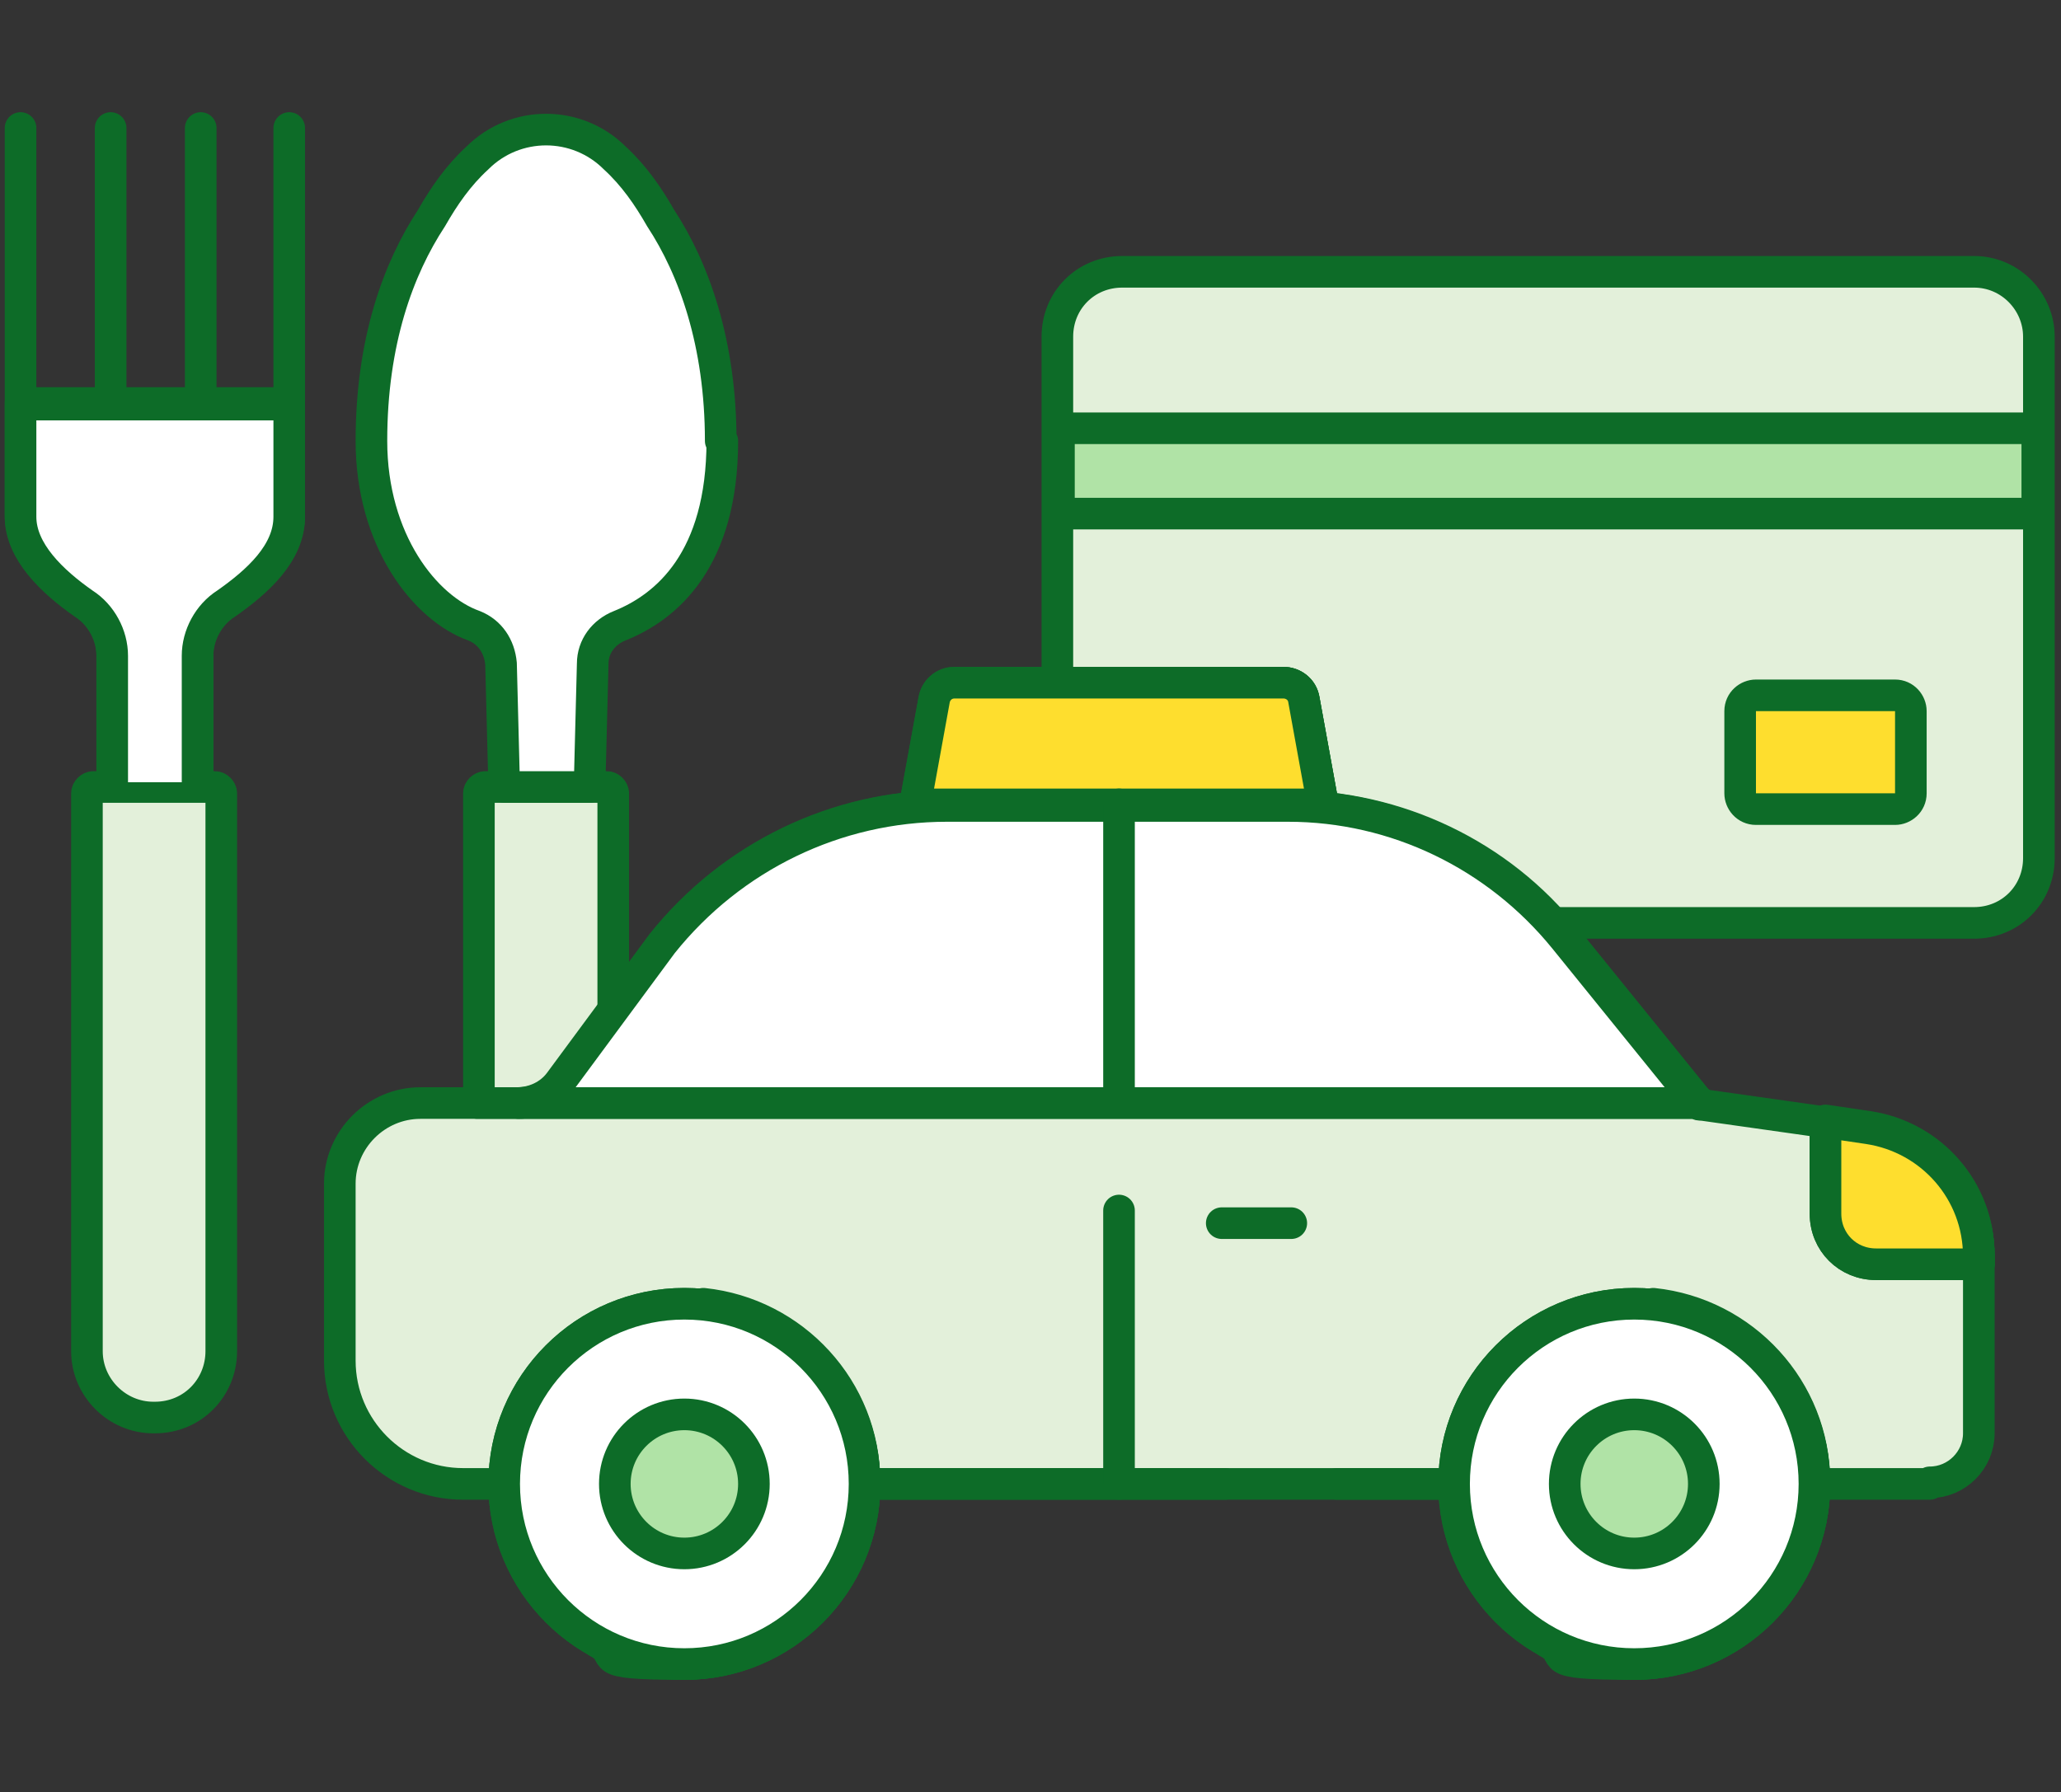
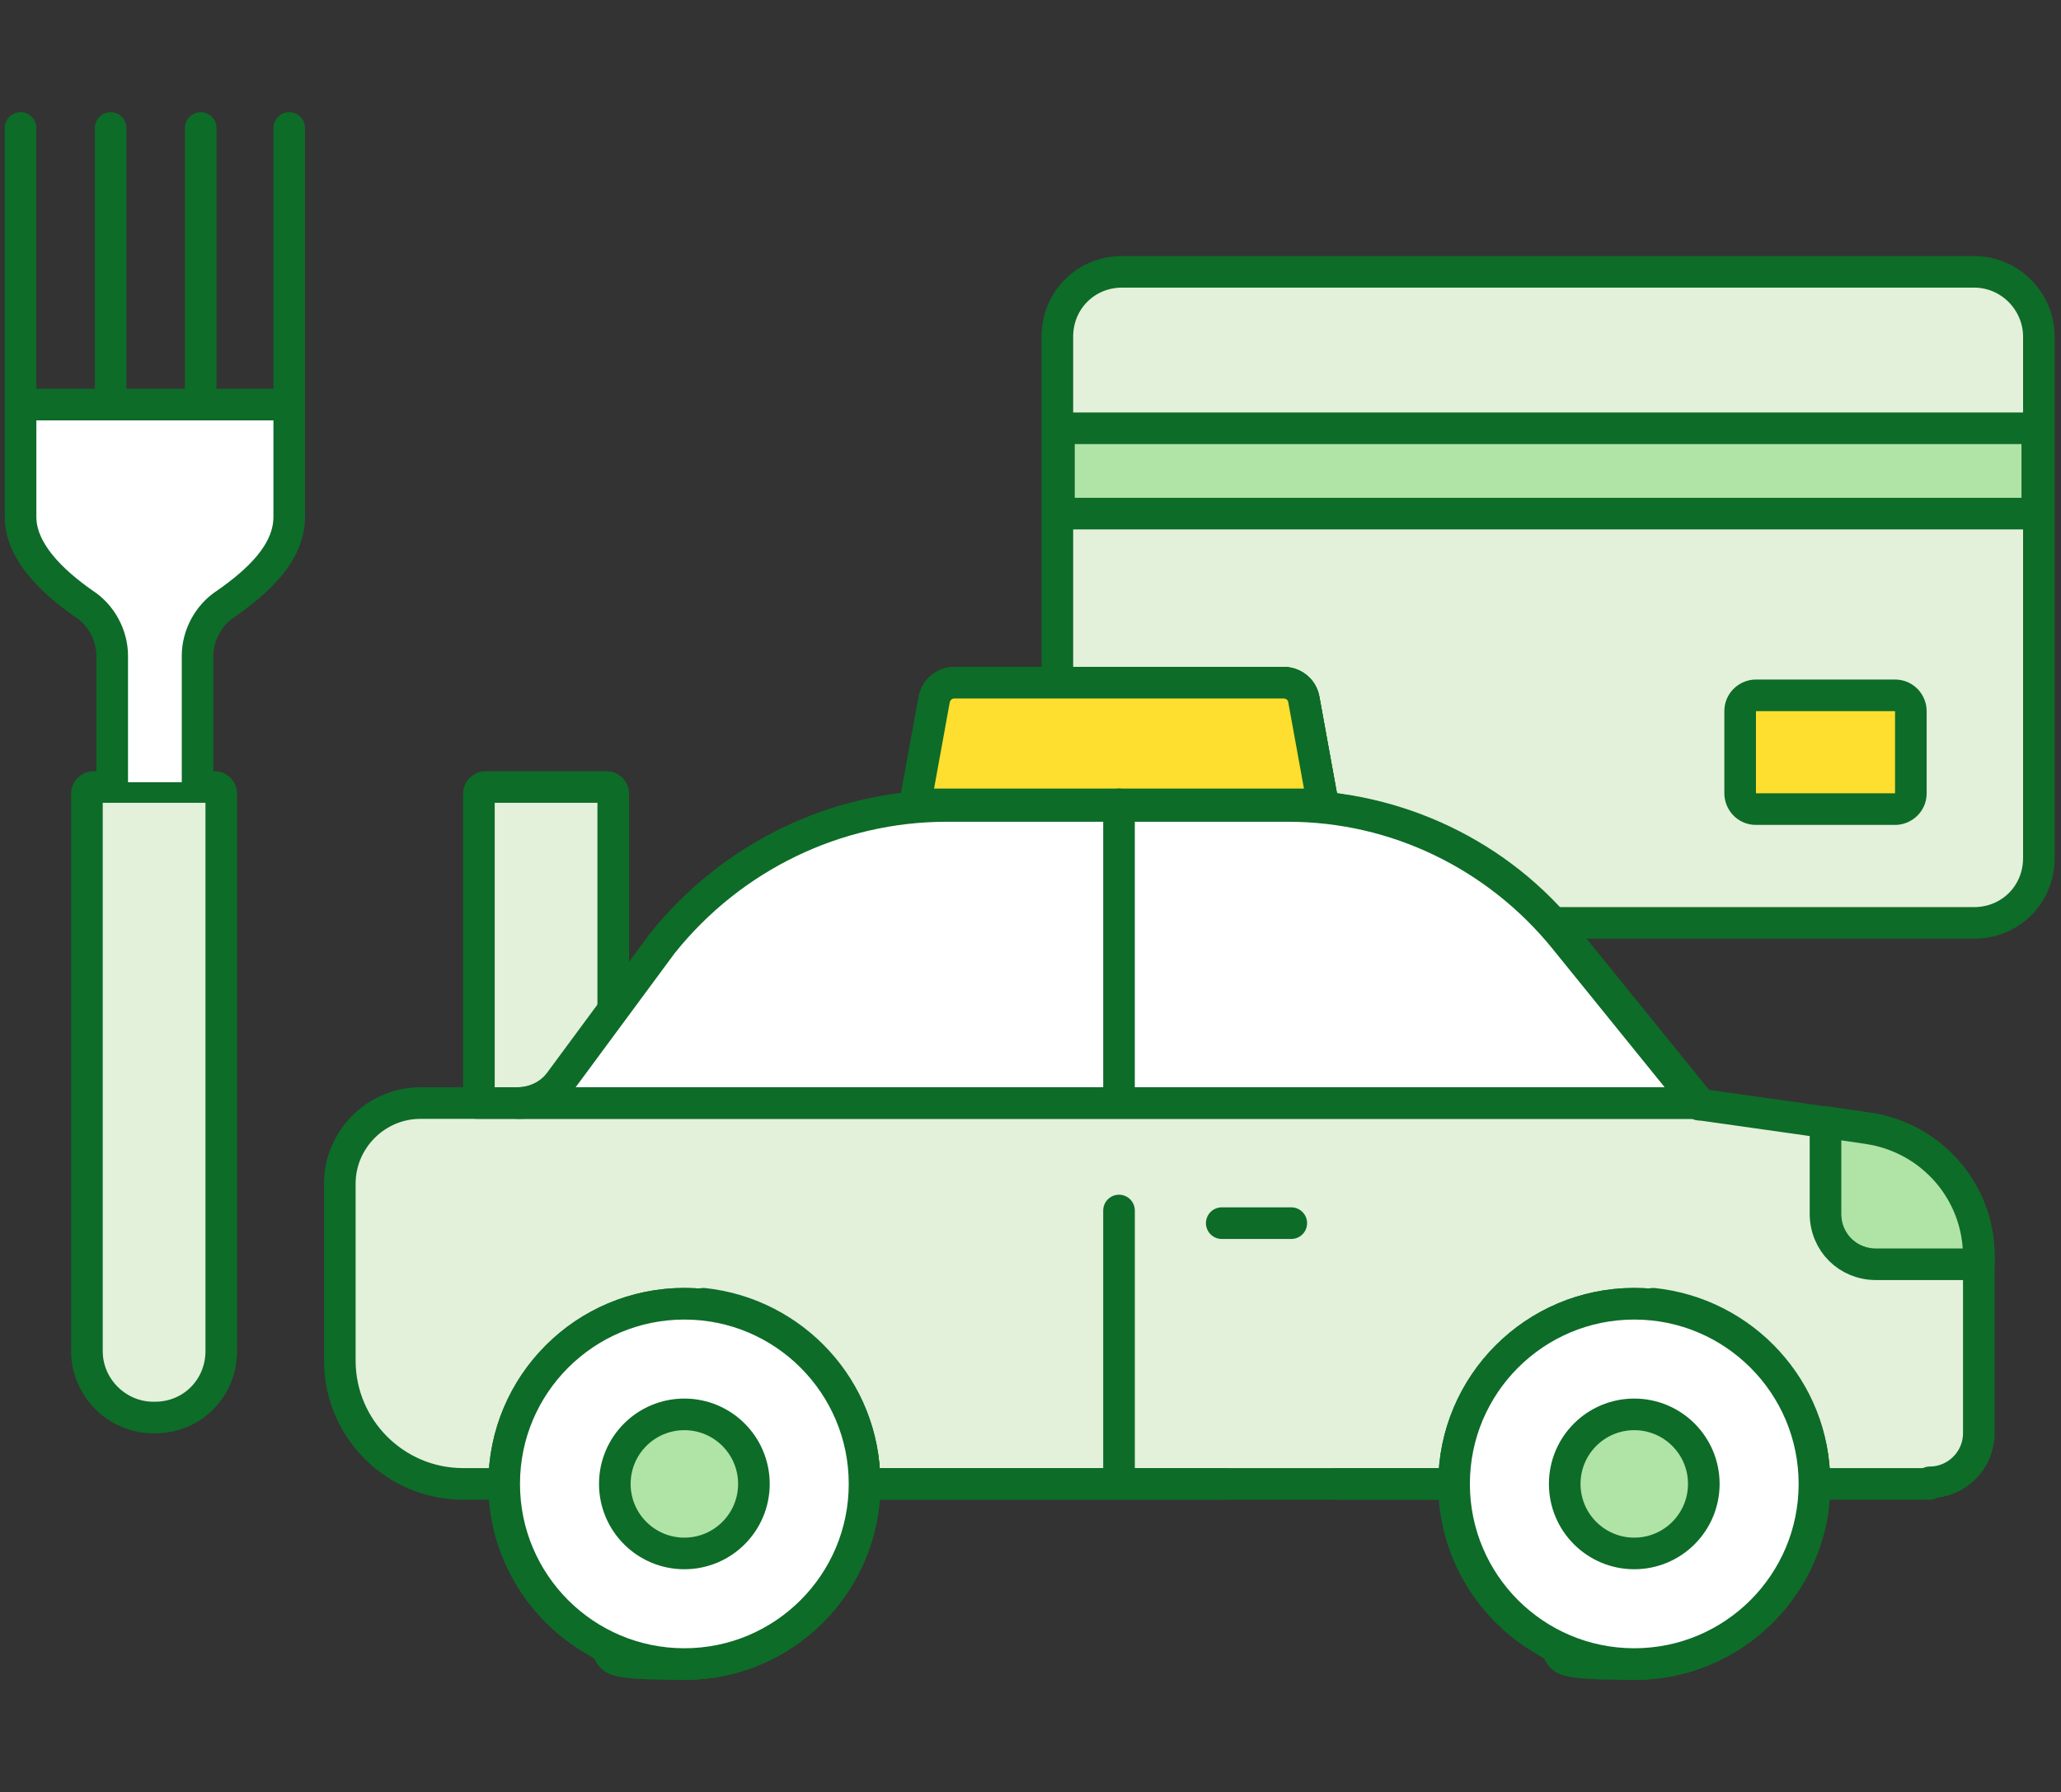
<svg xmlns="http://www.w3.org/2000/svg" id="Layer_2" version="1.1" viewBox="0 0 130.4 113.4">
  <rect x="0" y="0" width="130.4" height="113.4" fill="#333333" stroke="none" />
  <defs>
    <style>
      .st0 {
        fill: none;
      }

      .st0, .st1, .st2, .st3, .st4 {
        stroke: #0d6c28;
        stroke-linecap: round;
        stroke-linejoin: round;
        stroke-width: 2px;
      }

      .st1 {
        fill: #b0e3a6;
      }

      .st2 {
        fill: #fede2e;
      }

      .st3 {
        fill: #e3f0da;
      }

      .st4 {
        fill: #fff;
      }
    </style>
  </defs>
  <g id="Layer_1-2">
    <g>
      <g id="g2998">
        <g id="g3004">
          <path id="path3006" class="st3" d="M124.9,58.4h-53.9c-2.3,0-4.1-1.8-4.1-4.1V21.3c0-2.3,1.8-4.1,4.1-4.1h53.9c2.3,0,4.1,1.9,4.1,4.1v33c0,2.3-1.8,4.1-4.1,4.1h0Z" />
        </g>
        <g id="g3008">
          <path id="path3010" class="st1" d="M128.9,32.5h-61.9v-5.4h61.9s0,5.4,0,5.4Z" />
        </g>
        <path id="path3016" class="st2" d="M119.9,51.2h-8.8c-.6,0-1-.5-1-1v-5.2c0-.6.5-1,1-1h8.8c.6,0,1,.5,1,1v5.2c0,.6-.5,1-1,1Z" />
      </g>
      <g>
        <g>
          <path class="st3" d="M9.8,89.7h0c2.4,0,4.2-1.9,4.2-4.2v-35.3c0-.2-.2-.4-.4-.4h-7.7c-.2,0-.4.2-.4.4v35.3c0,2.3,1.9,4.2,4.2,4.2Z" />
          <path class="st3" d="M34.6,89.7h0c2.3,0,4.2-1.9,4.2-4.2v-35.3c0-.2-.2-.4-.4-.4h-7.7c-.2,0-.4.2-.4.4v35.3c0,2.3,1.9,4.2,4.2,4.2Z" />
-           <path class="st0" d="M1.3,25.5v7.1c0,2.2,2,4.1,4,5.5,1.1.7,1.8,2,1.8,3.3v8.3h5.4v-8.3c0-1.3.7-2.6,1.8-3.3,2-1.4,4-3.2,4-5.5v-7.1s-17,0-17,0Z" />
-           <path class="st4" d="M45.6,27.9c0-6.2-1.7-10.9-3.8-14.1-.8-1.4-1.7-2.7-2.9-3.8h0c-2.4-2.4-6.3-2.4-8.7,0h0c-1.2,1.1-2.1,2.4-2.9,3.8-2.1,3.2-3.8,7.8-3.8,14.1s3.4,10.6,6.5,11.7c1,.4,1.6,1.3,1.7,2.4l.2,7.8h5.4l.2-7.8c0-1.1.7-2,1.7-2.4,3-1.2,6.5-4.2,6.5-11.7h0Z" />
        </g>
        <g>
          <line class="st0" x1="1.3" y1="25.4" x2="1.3" y2="8.1" />
          <line class="st0" x1="7" y1="25.4" x2="7" y2="8.1" />
          <line class="st0" x1="12.7" y1="25.4" x2="12.7" y2="8.1" />
          <line class="st0" x1="18.3" y1="25.4" x2="18.3" y2="8.1" />
          <path class="st4" d="M12.5,49.5v-8c0-1.3.7-2.6,1.8-3.3,2-1.4,4-3.2,4-5.5v-7.1H1.3v7.1c0,2.2,2,4.1,4,5.5,1.1.7,1.8,2,1.8,3.3v8" />
        </g>
      </g>
      <g>
        <g>
          <path class="st1" d="M83.7,50.9l-1.2-6.6c-.1-.7-.7-1.1-1.3-1.1h-20.8c-.7,0-1.2.5-1.3,1.1l-1.2,6.6s25.8,0,25.8,0Z" />
          <path class="st1" d="M83.7,50.9h-3.9l-1.2-6.6c-.1-.7-.7-1.1-1.3-1.1h3.9c.7,0,1.2.5,1.3,1.1l1.2,6.6h0Z" />
          <path class="st3" d="M122.1,93.9H29.3c-4.3,0-7.8-3.5-7.8-7.8v-11.2c0-2.8,2.3-5.1,5.1-5.1h6.2c1.1,0,2.1-.5,2.7-1.3l6.5-8.8c4.4-5.5,11-8.7,18-8.7h21.6c6.8,0,13.3,3.1,17.5,8.4l8.5,10.5,10.6,1.5c4,.6,7,4,7,8.1v11.2c0,1.7-1.4,3.1-3.1,3.1h0Z" />
          <path class="st4" d="M107.6,69.8H30.2s2.5,0,2.5,0c1.1,0,2.1-.5,2.7-1.3l6.5-8.8c4.4-5.5,11-8.7,18-8.7h21.6c6.8,0,13.2,3.1,17.5,8.4l8.5,10.5h0Z" />
          <path class="st1" d="M125.2,79.5v.5h-6.5c-1.8,0-3.2-1.4-3.2-3.2v-5.8l2.7.4c4,.6,7,4,7,8.1Z" />
-           <path class="st1" d="M125.2,79.5v.5h-4.1v-.2c0-2.7-2-5-4.6-5.4h-1v-3.5l2.7.4c4,.6,7,4,7,8.1Z" />
          <circle class="st1" cx="43.3" cy="93.9" r="11.4" />
          <path class="st1" d="M54.7,93.9c0,6.3-5.1,11.4-11.4,11.4s-3.8-.5-5.5-1.4c.4,0,.8,0,1.2,0,6.3,0,11.4-5.1,11.4-11.4s-2.4-8.1-5.9-10c5.7.6,10.2,5.4,10.2,11.3h0Z" />
-           <circle class="st1" cx="43.3" cy="93.9" r="4.4" />
          <circle class="st1" cx="103.4" cy="93.9" r="11.4" />
          <path class="st1" d="M114.8,93.9c0,6.3-5.1,11.4-11.4,11.4s-3.8-.5-5.5-1.4c.4,0,.8,0,1.2,0,6.3,0,11.4-5.1,11.4-11.4s-2.4-8.1-5.9-10c5.7.6,10.2,5.4,10.2,11.3h0Z" />
          <circle class="st1" cx="103.4" cy="93.9" r="4.4" />
        </g>
        <g>
          <line class="st0" x1="77.5" y1="93.9" x2="54.7" y2="93.9" />
          <line class="st0" x1="92" y1="93.9" x2="84.6" y2="93.9" />
          <path class="st2" d="M83.7,50.9l-1.2-6.6c-.1-.7-.7-1.1-1.3-1.1h-20.8c-.7,0-1.2.5-1.3,1.1l-1.2,6.6s25.8,0,25.8,0Z" />
          <line class="st0" x1="70.8" y1="50.9" x2="70.8" y2="69.6" />
          <line class="st0" x1="77.3" y1="77.4" x2="81.7" y2="77.4" />
-           <path class="st2" d="M125.2,79.5v.5h-6.5c-1.8,0-3.2-1.4-3.2-3.2v-5.8l2.7.4c4,.6,7,4,7,8.1Z" />
          <line class="st0" x1="70.8" y1="76.6" x2="70.8" y2="93.9" />
          <line class="st0" x1="32.8" y1="69.8" x2="107.6" y2="69.8" />
          <circle class="st4" cx="43.3" cy="93.9" r="11.4" />
          <circle class="st1" cx="43.3" cy="93.9" r="4.4" />
          <circle class="st4" cx="103.4" cy="93.9" r="11.4" />
          <circle class="st1" cx="103.4" cy="93.9" r="4.4" />
        </g>
      </g>
    </g>
  </g>
</svg>